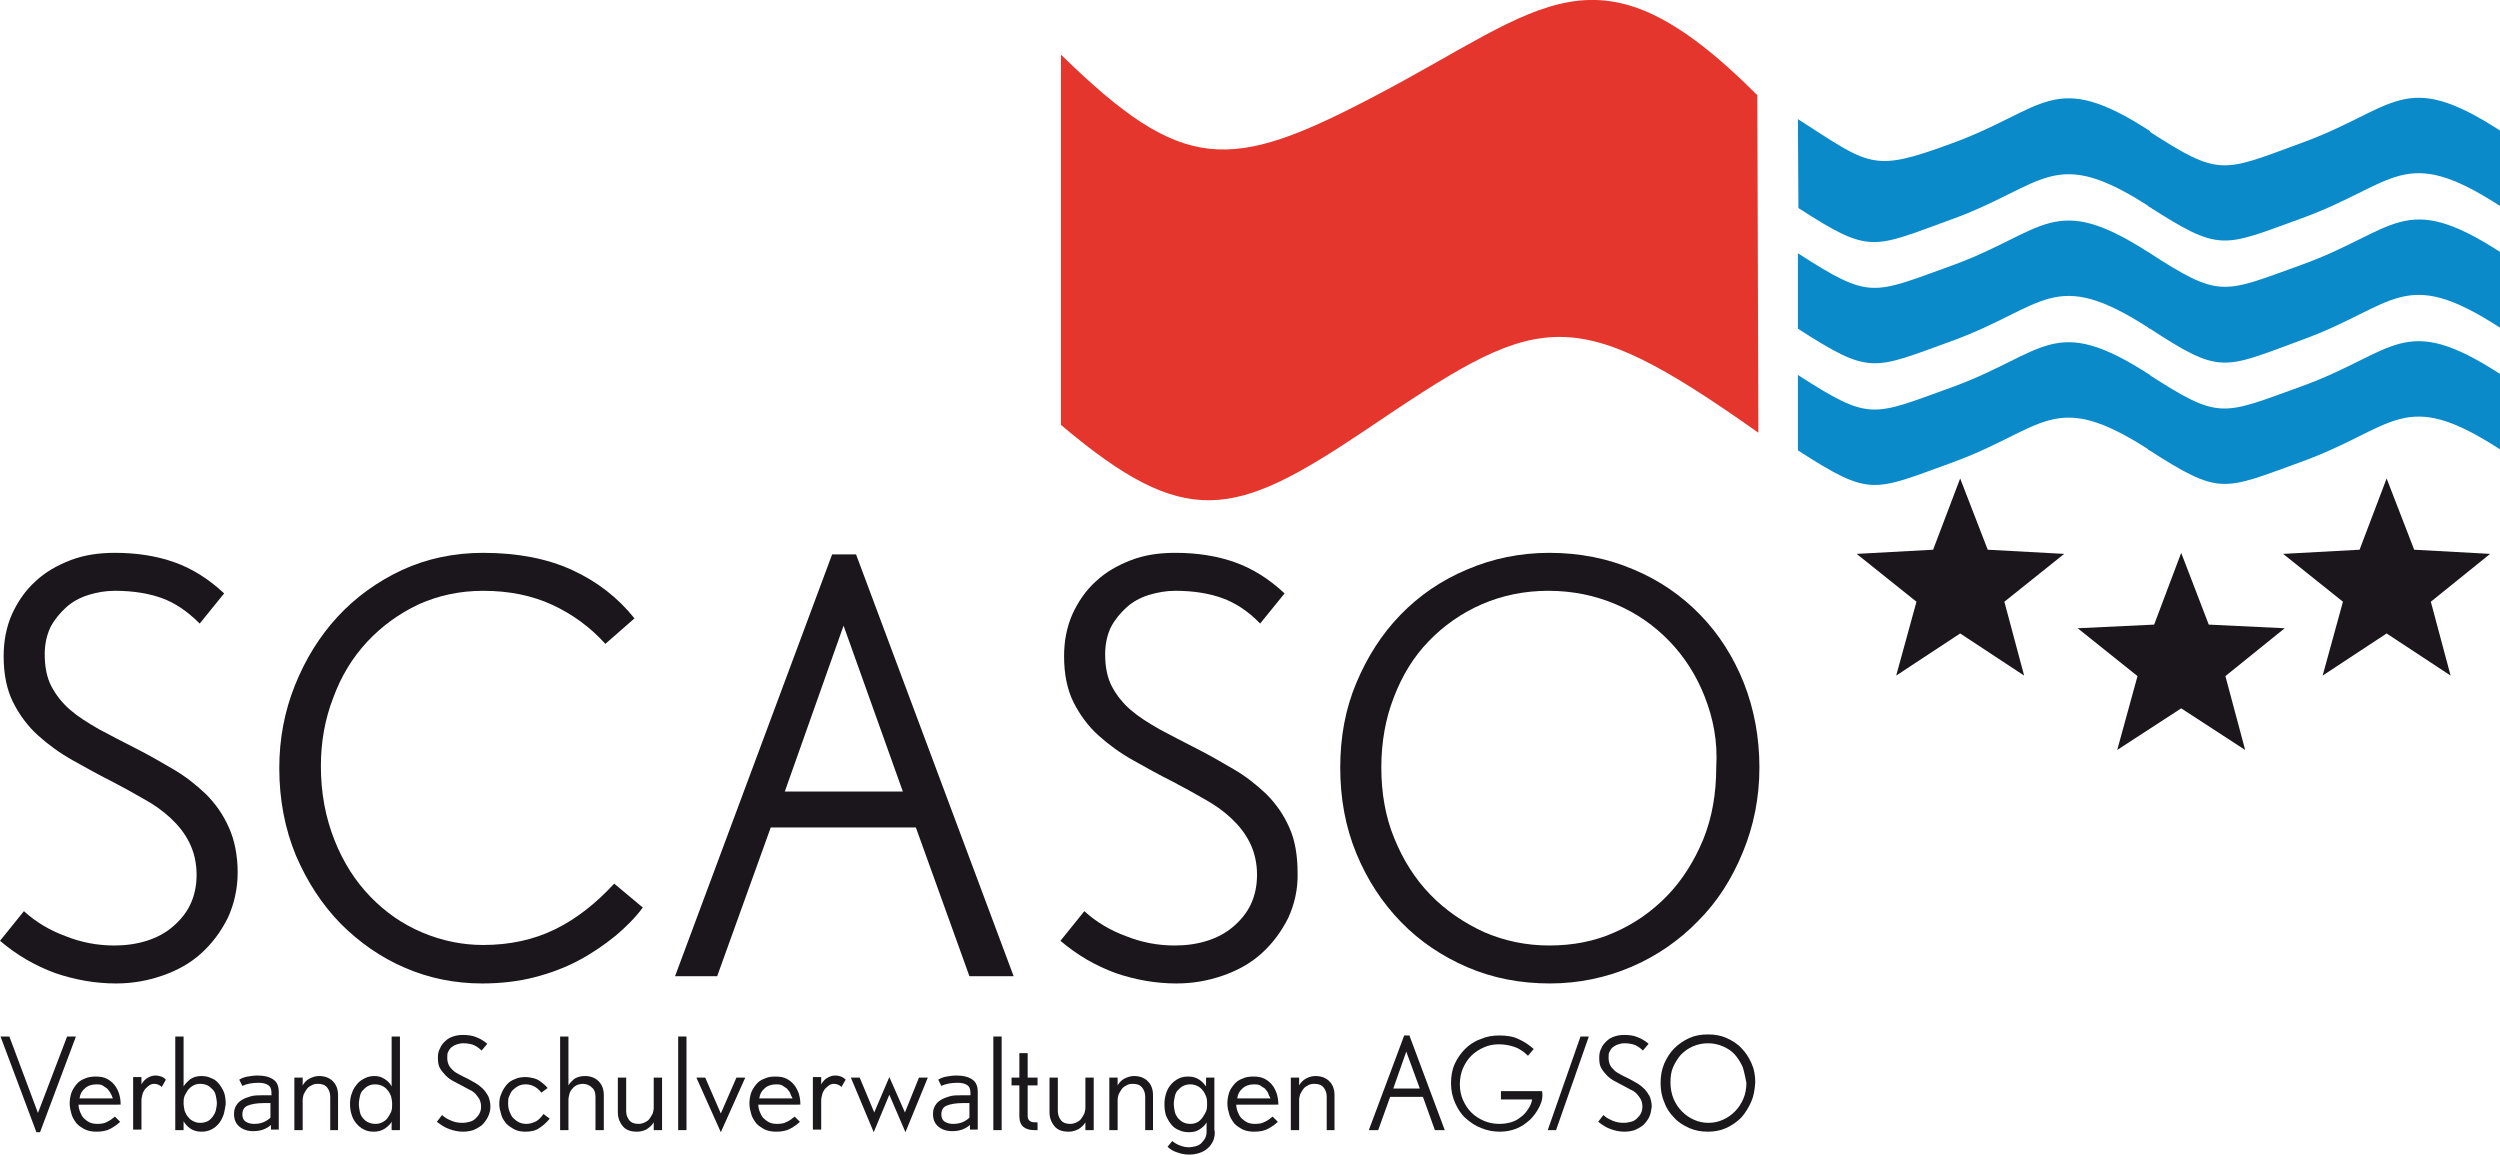
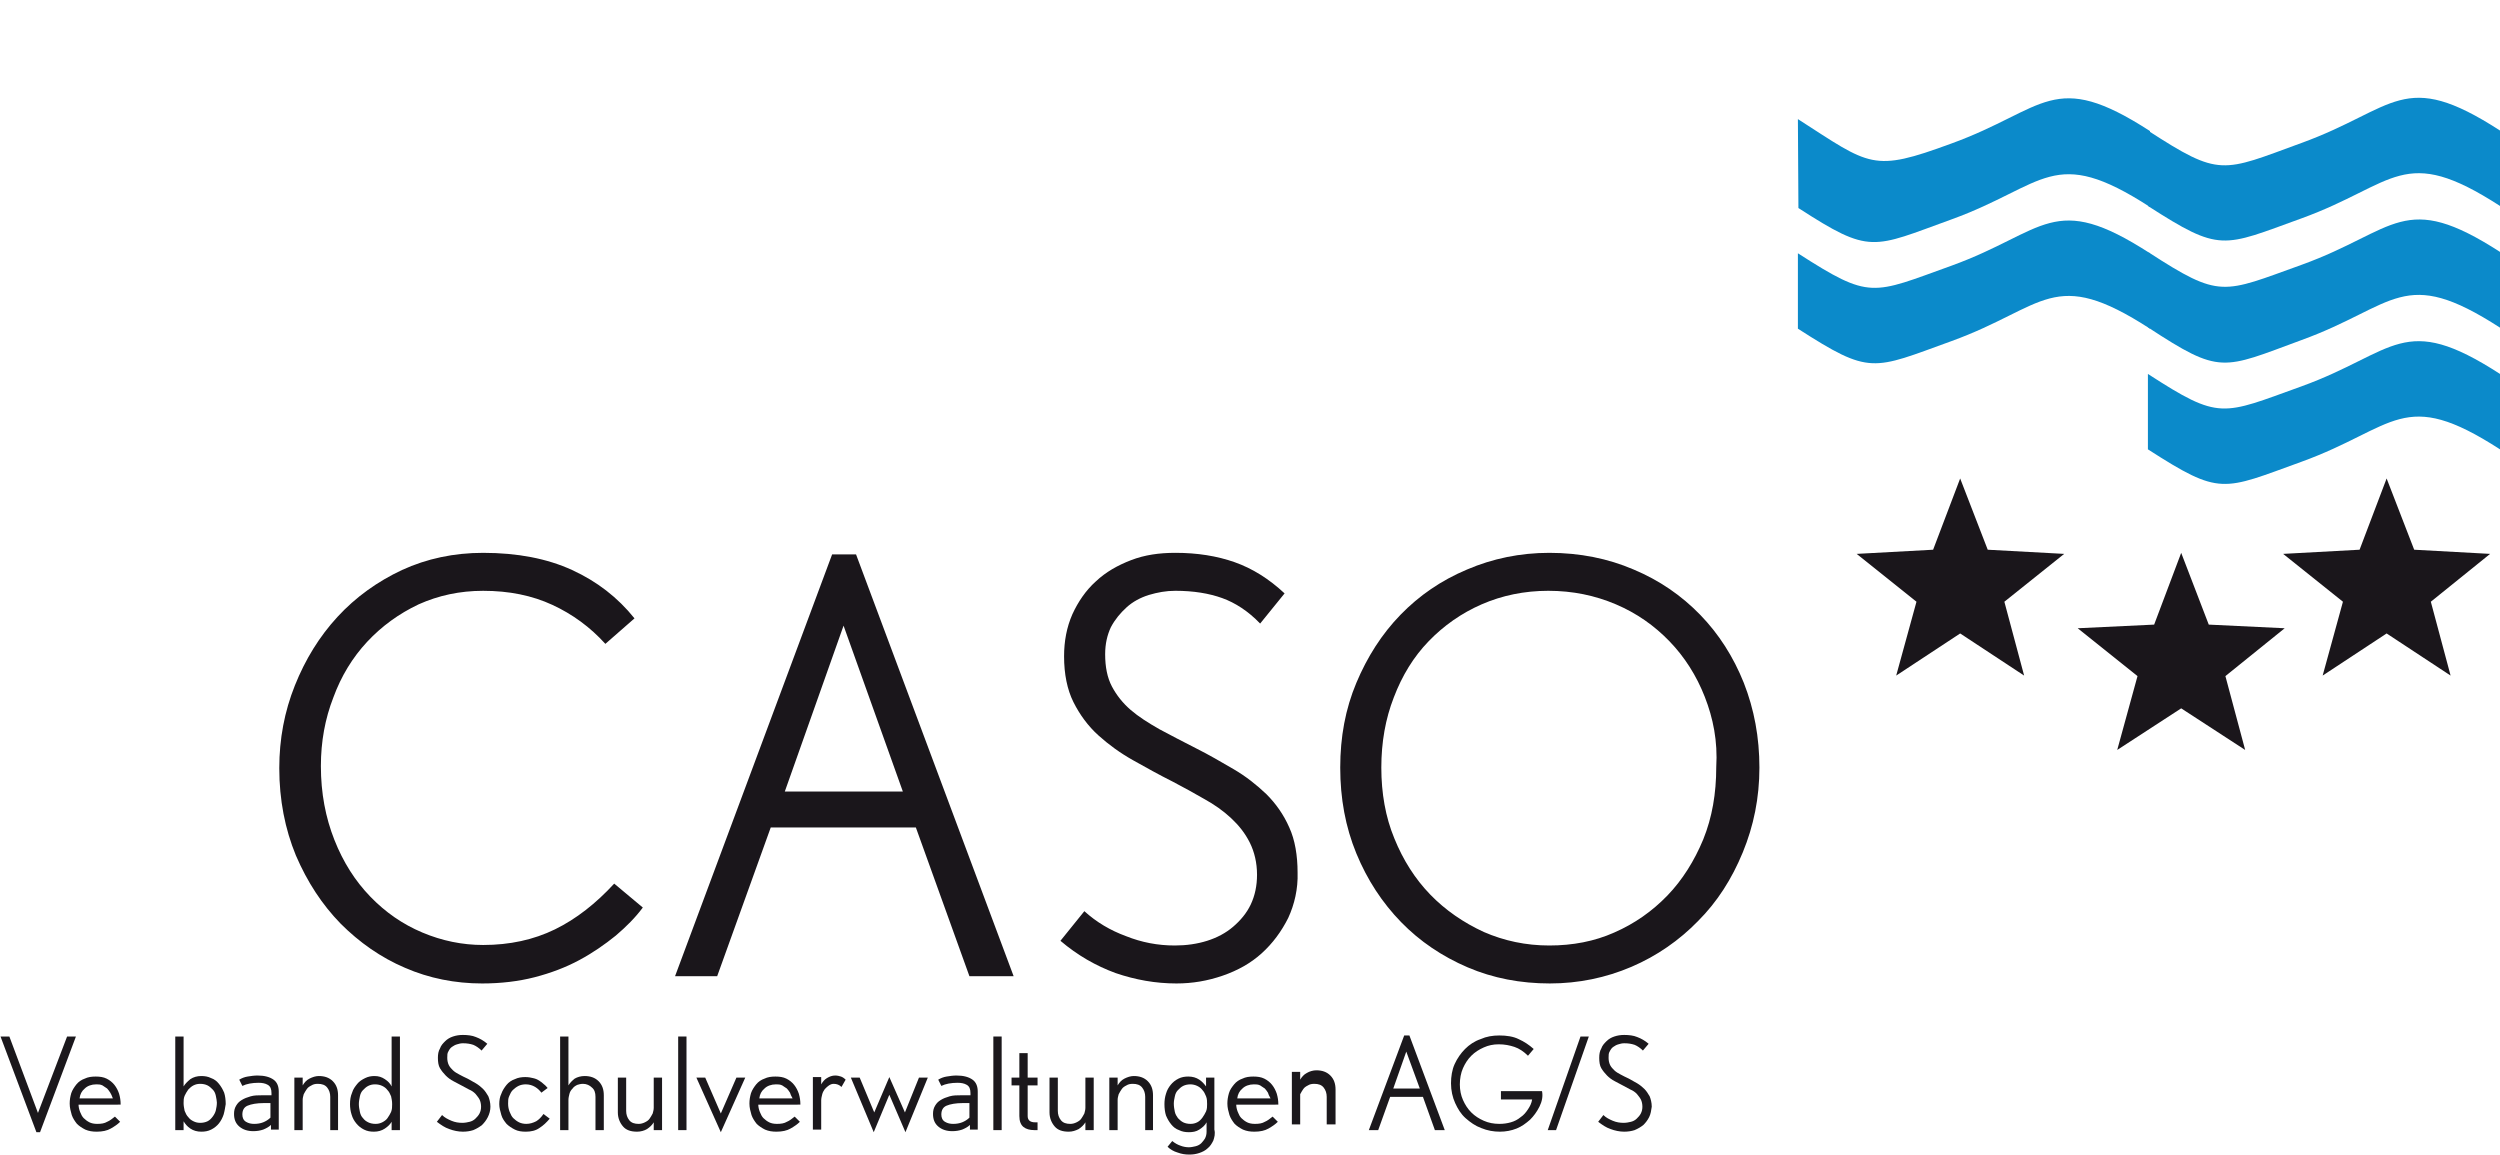
<svg xmlns="http://www.w3.org/2000/svg" version="1.1" id="Ebene_1" x="0px" y="0px" viewBox="0 0 480.7 222" style="enable-background:new 0 0 480.7 222;" xml:space="preserve">
  <style type="text/css">
	.st0{fill:#1A161B;}
	.st1{fill:#E5362D;}
	.st2{fill:#0B8ACA;}
	.st3{fill:#1B181C;}
</style>
-   <path class="st0" d="M43.8,176.5c-1.3,2.6-3,4.9-5.1,6.8c-2.1,1.9-4.6,3.3-7.5,4.3c-2.9,1-5.8,1.5-8.9,1.5c-4,0-7.9-0.7-11.7-2  c-3.8-1.4-7.3-3.4-10.6-6.2l4.6-5.7c2.3,2.1,5,3.7,8,4.8c3,1.2,6.1,1.8,9.4,1.8c2.2,0,4.3-0.3,6.2-0.9c1.9-0.6,3.6-1.5,5-2.7  c1.4-1.2,2.6-2.6,3.4-4.3c0.8-1.7,1.2-3.6,1.2-5.7c0-2.3-0.5-4.4-1.4-6.2c-0.9-1.8-2.1-3.3-3.6-4.7c-1.5-1.4-3.2-2.6-5.2-3.7  c-1.9-1.1-3.9-2.2-6-3.3c-2.6-1.3-5.1-2.7-7.6-4.1c-2.5-1.4-4.7-3-6.7-4.8c-2-1.8-3.6-4-4.8-6.4c-1.2-2.4-1.8-5.4-1.8-8.8  c0-2.9,0.5-5.6,1.6-8.1c1.1-2.4,2.6-4.6,4.5-6.3c1.9-1.8,4.2-3.1,6.8-4.1c2.6-1,5.5-1.4,8.5-1.4c4.2,0,8,0.6,11.4,1.8  c3.4,1.2,6.6,3.2,9.6,6l-4.7,5.8c-2.4-2.4-4.8-4-7.3-4.9c-2.5-0.9-5.5-1.4-9-1.4c-1.8,0-3.5,0.3-5.1,0.8c-1.6,0.5-3.1,1.3-4.3,2.4  c-1.2,1.1-2.2,2.3-3,3.8c-0.7,1.5-1.1,3.2-1.1,5.2c0,2.4,0.4,4.5,1.3,6.2c0.9,1.7,2.1,3.2,3.6,4.5c1.5,1.3,3.4,2.5,5.5,3.7  c2.1,1.1,4.5,2.4,7.1,3.7c2.4,1.2,4.8,2.6,7.2,4c2.4,1.4,4.4,3,6.3,4.8c1.8,1.8,3.3,3.9,4.4,6.4c1.1,2.4,1.7,5.4,1.7,8.7  C45.7,170.9,45,173.9,43.8,176.5" />
  <path class="st0" d="M118.4,179.9c-2.1,1.7-4.4,3.3-7,4.7c-2.6,1.4-5.5,2.5-8.6,3.3c-3.1,0.8-6.5,1.2-10.1,1.2c-5.2,0-10.2-1-14.8-3  c-4.7-2-8.8-4.9-12.4-8.5c-3.6-3.7-6.4-8-8.6-13.1c-2.1-5.1-3.2-10.7-3.2-16.8c0-5.6,1-10.9,3-15.9c2-5,4.7-9.4,8.2-13.2  c3.5-3.8,7.7-6.8,12.4-9c4.8-2.2,10-3.3,15.6-3.3c6.6,0,12.3,1.1,17.1,3.3c4.8,2.2,8.8,5.3,12,9.3l-5.6,4.9  c-2.9-3.2-6.3-5.7-10.2-7.5c-3.9-1.8-8.3-2.7-13.3-2.7c-4.5,0-8.6,0.9-12.4,2.6c-3.8,1.8-7.1,4.2-9.9,7.2c-2.8,3-5,6.6-6.5,10.7  c-1.6,4.1-2.4,8.5-2.4,13.2c0,5.2,0.9,9.9,2.6,14.2c1.7,4.3,4,7.9,6.9,10.9c2.9,3,6.2,5.3,10,6.9c3.8,1.6,7.7,2.4,11.7,2.4  c5.1,0,9.7-1,13.8-3c4.1-2,7.9-5,11.4-8.8l5.5,4.6C122.2,176.4,120.4,178.2,118.4,179.9" />
  <path class="st0" d="M186.4,187.7l-10.3-28.6h-27.9l-10.3,28.6h-8.1l30.2-81.1h4.6l30.3,81.1H186.4z M162.2,120.3l-11.3,31.9h22.7  L162.2,120.3z" />
  <path class="st0" d="M247.7,176.5c-1.3,2.6-3,4.9-5.1,6.8c-2.1,1.9-4.6,3.3-7.5,4.3c-2.9,1-5.8,1.5-8.9,1.5c-4,0-7.9-0.7-11.7-2  c-3.8-1.4-7.3-3.4-10.6-6.2l4.6-5.7c2.3,2.1,5,3.7,8,4.8c3,1.2,6.1,1.8,9.4,1.8c2.2,0,4.3-0.3,6.2-0.9c1.9-0.6,3.6-1.5,5-2.7  c1.4-1.2,2.6-2.6,3.4-4.3c0.8-1.7,1.2-3.6,1.2-5.7c0-2.3-0.5-4.4-1.4-6.2c-0.9-1.8-2.1-3.3-3.6-4.7c-1.5-1.4-3.2-2.6-5.2-3.7  c-1.9-1.1-3.9-2.2-6-3.3c-2.6-1.3-5.1-2.7-7.6-4.1c-2.5-1.4-4.7-3-6.7-4.8c-2-1.8-3.6-4-4.8-6.4c-1.2-2.4-1.8-5.4-1.8-8.8  c0-2.9,0.5-5.6,1.6-8.1c1.1-2.4,2.6-4.6,4.5-6.3c1.9-1.8,4.2-3.1,6.8-4.1c2.6-1,5.4-1.4,8.5-1.4c4.2,0,8,0.6,11.4,1.8  c3.4,1.2,6.6,3.2,9.6,6l-4.7,5.8c-2.3-2.4-4.8-4-7.3-4.9c-2.5-0.9-5.5-1.4-9-1.4c-1.8,0-3.4,0.3-5.1,0.8c-1.6,0.5-3.1,1.3-4.3,2.4  c-1.2,1.1-2.2,2.3-3,3.8c-0.7,1.5-1.1,3.2-1.1,5.2c0,2.4,0.4,4.5,1.3,6.2c0.9,1.7,2.1,3.2,3.6,4.5c1.5,1.3,3.4,2.5,5.5,3.7  c2.1,1.1,4.5,2.4,7.1,3.7c2.4,1.2,4.8,2.6,7.2,4c2.4,1.4,4.4,3,6.3,4.8c1.8,1.8,3.3,3.9,4.4,6.4c1.1,2.4,1.6,5.4,1.6,8.7  C249.6,170.9,248.9,173.9,247.7,176.5" />
  <path class="st0" d="M335.1,163.9c-2.1,5.1-4.9,9.5-8.6,13.2c-3.6,3.7-7.9,6.7-12.8,8.8c-4.9,2.1-10.2,3.2-15.7,3.2  c-5.6,0-10.9-1-15.8-3.1c-4.9-2.1-9.2-5-12.8-8.7c-3.6-3.7-6.5-8.1-8.6-13.2c-2.1-5.1-3.1-10.6-3.1-16.5c0-5.9,1-11.3,3.1-16.3  c2.1-5,4.9-9.4,8.5-13.1c3.6-3.7,7.8-6.6,12.8-8.7c4.9-2.1,10.2-3.2,15.8-3.2c5.9,0,11.3,1.1,16.2,3.2c5,2.1,9.2,5,12.8,8.7  c3.6,3.7,6.4,8.1,8.4,13.1c2,5.1,3,10.5,3,16.3C338.3,153.4,337.2,158.8,335.1,163.9 M327.8,134c-1.6-4.1-3.9-7.7-6.8-10.7  c-2.9-3-6.3-5.4-10.3-7.1c-4-1.7-8.3-2.6-13-2.6c-4.6,0-8.9,0.9-12.8,2.6c-3.9,1.7-7.3,4.1-10.2,7.1c-2.9,3-5.1,6.6-6.7,10.8  c-1.6,4.1-2.4,8.6-2.4,13.5c0,4.9,0.8,9.5,2.5,13.6c1.7,4.2,4,7.8,6.9,10.8c2.9,3,6.4,5.4,10.3,7.2c3.9,1.7,8.1,2.6,12.6,2.6  c4.5,0,8.7-0.8,12.5-2.5c3.9-1.7,7.3-4.1,10.2-7.1c2.9-3,5.2-6.7,6.9-10.8c1.7-4.2,2.5-8.8,2.5-13.9  C330.3,142.5,329.4,138.1,327.8,134" />
-   <path class="st1" d="M338.1,83.2c-36.8-26-42.2-23-76-0.2C237.3,99.6,228,102,204,81.7c0-23.8,0-47.5,0-71.2  c23.5,23,32.5,22.6,60.3,8c32.9-17.2,42.7-31.1,73.6-0.2C338,40,338,61.4,338.1,83.2" />
  <polygon class="st0" points="458.9,92 464.2,105.7 478.8,106.5 467.4,115.7 471.2,129.9 458.9,121.8 446.6,129.9 450.5,115.7   439,106.5 453.7,105.7 " />
  <polygon class="st0" points="419.4,106.3 424.7,120.1 439.3,120.8 427.9,130 431.7,144.2 419.4,136.2 407.1,144.2 411,130   399.5,120.8 414.2,120.1 " />
  <polygon class="st0" points="376.9,92 382.2,105.7 396.9,106.5 385.4,115.7 389.2,129.9 376.9,121.8 364.6,129.9 368.5,115.7   357,106.5 371.7,105.7 " />
  <path class="st2" d="M413.4,39.8c-18.7-12.1-20-4.2-38.2,2.4C360,47.7,359.7,49,345.8,40c0-5.8-0.1-11.2-0.1-17.1  c14,9,14.3,10.3,29.5,4.7c18.2-6.6,19.5-14.5,38.2-2.4V39.8z" />
  <path class="st2" d="M480.7,39.6c-18.7-12.1-20-4.2-38.2,2.4c-15.2,5.5-15.5,6.6-29.5-2.4V25.1c13.9,9,14.2,8,29.5,2.4  c18.2-6.6,19.5-14.5,38.2-2.4V39.6z" />
  <path class="st2" d="M413.4,63.2c-18.7-12.1-20-4.2-38.2,2.4c-15.2,5.5-15.5,6.6-29.5-2.4V48.7c14,9,14.2,7.9,29.5,2.4  c18.2-6.6,19.5-14.5,38.2-2.4V63.2z" />
  <path class="st2" d="M480.7,63c-18.7-12.1-20-4.2-38.2,2.4C427.3,71,427,72.1,413.1,63V48.5c13.9,9,14.2,7.9,29.5,2.4  c18.2-6.6,19.5-14.5,38.2-2.4V63z" />
-   <path class="st2" d="M413.4,86.6c-18.7-12.1-20-4.2-38.2,2.4c-15.2,5.5-15.5,6.6-29.5-2.4V72.1c14,9,14.2,7.9,29.5,2.4  c18.2-6.6,19.5-14.5,38.2-2.4V86.6z" />
  <path class="st2" d="M480.7,86.4c-18.7-12.1-20-4.2-38.2,2.4c-15.2,5.5-15.5,6.6-29.5-2.4V71.9c13.9,9,14.2,7.9,29.5,2.4  c18.2-6.6,19.5-14.5,38.2-2.4V86.4z" />
  <polygon class="st3" points="7.7,217.7 7,217.7 0.1,199.3 1.8,199.3 7.3,214 12.9,199.3 14.6,199.3 " />
  <path class="st3" d="M15.1,212.3c0,0.5,0.1,1,0.3,1.5c0.2,0.5,0.4,0.9,0.7,1.2s0.7,0.6,1.1,0.8c0.4,0.2,0.9,0.3,1.5,0.3  c0.8,0,1.4-0.1,1.9-0.4c0.5-0.2,1-0.6,1.5-1l1,1c-0.5,0.5-1.1,0.9-1.8,1.3c-0.7,0.4-1.6,0.6-2.7,0.6c-0.8,0-1.5-0.1-2.2-0.4  c-0.6-0.3-1.2-0.7-1.6-1.1c-0.4-0.5-0.8-1.1-1-1.7c-0.2-0.7-0.4-1.4-0.4-2.2c0-0.7,0.1-1.3,0.3-2c0.2-0.6,0.6-1.2,1-1.7  c0.4-0.5,1-0.9,1.6-1.1c0.6-0.3,1.3-0.4,2.1-0.4c0.8,0,1.5,0.1,2.1,0.4c0.6,0.3,1.1,0.7,1.5,1.2c0.4,0.5,0.7,1.1,0.9,1.7  c0.2,0.7,0.3,1.3,0.3,2.1H15.1z M21.2,210.1c-0.2-0.3-0.4-0.6-0.6-0.8c-0.3-0.2-0.6-0.4-0.9-0.6c-0.4-0.2-0.8-0.2-1.2-0.2  c-0.9,0-1.7,0.3-2.2,0.8c-0.6,0.5-0.9,1.1-1,1.9h6.4C21.5,210.7,21.4,210.4,21.2,210.1" />
-   <path class="st3" d="M31.1,209c-0.4-0.4-0.9-0.6-1.5-0.6c-0.3,0-0.6,0.1-0.9,0.3c-0.3,0.2-0.5,0.4-0.8,0.7c-0.2,0.3-0.4,0.6-0.5,1  c-0.1,0.4-0.2,0.8-0.2,1.2v5.6h-1.6v-10.1h1.6v1.4c0.3-0.5,0.6-0.9,1.1-1.2c0.5-0.3,1-0.5,1.6-0.5c0.4,0,0.8,0.1,1.1,0.2  c0.3,0.1,0.6,0.3,0.9,0.6L31.1,209z" />
  <path class="st3" d="M43,214.3c-0.2,0.6-0.5,1.2-0.9,1.7c-0.4,0.5-0.9,0.9-1.5,1.2c-0.6,0.3-1.2,0.4-1.9,0.4c-0.8,0-1.5-0.2-2.1-0.6  c-0.6-0.4-1-0.9-1.3-1.4l0,1.7h-1.6v-18h1.6v9.6c0.3-0.5,0.7-0.9,1.3-1.4c0.6-0.4,1.3-0.6,2.1-0.6c0.7,0,1.3,0.1,1.9,0.4  c0.6,0.2,1.1,0.6,1.5,1.1c0.4,0.5,0.7,1,1,1.7c0.2,0.6,0.3,1.4,0.3,2.2C43.3,212.9,43.2,213.6,43,214.3 M41.5,210.7  c-0.1-0.5-0.3-0.9-0.6-1.2c-0.3-0.3-0.6-0.6-1-0.8c-0.4-0.2-0.9-0.3-1.4-0.3c-0.5,0-0.9,0.1-1.3,0.3c-0.4,0.2-0.7,0.5-1,0.8  c-0.3,0.4-0.5,0.8-0.7,1.2c-0.2,0.5-0.2,0.9-0.2,1.4c0,0.5,0.1,1,0.2,1.5c0.2,0.5,0.4,0.9,0.7,1.2c0.3,0.4,0.6,0.6,1,0.8  c0.4,0.2,0.8,0.3,1.3,0.3c0.5,0,1-0.1,1.4-0.3c0.4-0.2,0.7-0.5,1-0.9c0.3-0.4,0.5-0.8,0.6-1.2c0.1-0.5,0.2-0.9,0.2-1.5  C41.7,211.7,41.6,211.2,41.5,210.7" />
  <path class="st3" d="M52.1,217.3v-1c-0.4,0.4-1,0.7-1.5,0.9c-0.6,0.2-1.2,0.3-1.9,0.3c-1.1,0-2-0.3-2.7-0.9c-0.7-0.6-1-1.4-1-2.4  c0-0.6,0.1-1.1,0.4-1.6c0.3-0.5,0.6-0.8,1.1-1.1c0.5-0.3,1-0.5,1.7-0.7s1.4-0.2,2.2-0.2h1.8v-0.4c0-0.8-0.2-1.3-0.7-1.6  c-0.5-0.3-1.1-0.4-1.8-0.4c-1.2,0-2.3,0.2-3.1,0.6l-0.6-1.2c0.5-0.3,1-0.5,1.6-0.6c0.6-0.1,1.3-0.2,1.9-0.2c1.4,0,2.4,0.3,3.1,0.8  c0.7,0.5,1,1.3,1,2.3v7.3H52.1z M52.1,212.1h-1.4c-1.3,0-2.4,0.2-3.1,0.5c-0.7,0.3-1,0.9-1,1.7c0,0.6,0.2,1.1,0.7,1.4  c0.5,0.3,1,0.4,1.6,0.4c0.6,0,1.2-0.1,1.7-0.3c0.5-0.2,1-0.5,1.4-0.9V212.1z" />
  <path class="st3" d="M63.5,217.3v-6.4c0-0.7-0.2-1.3-0.6-1.8c-0.4-0.5-1-0.7-1.8-0.7c-0.5,0-0.9,0.1-1.2,0.3  c-0.4,0.2-0.7,0.4-0.9,0.7c-0.2,0.3-0.4,0.6-0.6,1c-0.1,0.4-0.2,0.7-0.2,1.1v5.8h-1.6v-10.1h1.6v1.5c0.3-0.5,0.7-1,1.3-1.3  c0.6-0.3,1.2-0.5,1.8-0.5c1.1,0,2,0.3,2.7,1c0.7,0.7,1,1.6,1,2.7v6.7H63.5z" />
  <path class="st3" d="M75.3,217.3v-1.6c-0.3,0.5-0.7,0.9-1.3,1.3c-0.6,0.4-1.3,0.6-2.1,0.6c-0.7,0-1.3-0.1-1.9-0.4  c-0.6-0.3-1.1-0.7-1.5-1.2c-0.4-0.5-0.7-1-0.9-1.7c-0.2-0.6-0.3-1.3-0.3-2c0-0.8,0.1-1.5,0.4-2.2c0.2-0.7,0.6-1.2,1-1.7  c0.4-0.5,0.9-0.8,1.5-1.1c0.6-0.3,1.2-0.4,1.8-0.4c0.8,0,1.4,0.2,2,0.6c0.6,0.4,1,0.8,1.3,1.4v-9.6h1.6v18H75.3z M75.2,210.8  c-0.2-0.5-0.4-0.9-0.7-1.2c-0.3-0.4-0.6-0.6-1-0.8c-0.4-0.2-0.9-0.3-1.4-0.3c-0.5,0-0.9,0.1-1.3,0.3c-0.4,0.2-0.7,0.5-1,0.8  c-0.3,0.3-0.5,0.7-0.6,1.2c-0.1,0.5-0.2,1-0.2,1.5c0,0.5,0.1,1,0.2,1.5c0.1,0.5,0.3,0.9,0.6,1.2c0.3,0.4,0.6,0.6,1,0.8  c0.4,0.2,0.9,0.3,1.4,0.3c0.5,0,0.9-0.1,1.3-0.3c0.4-0.2,0.8-0.5,1-0.8c0.3-0.4,0.5-0.8,0.7-1.2c0.2-0.5,0.2-1,0.2-1.5  C75.4,211.7,75.3,211.3,75.2,210.8" />
  <path class="st3" d="M93.8,214.8c-0.3,0.6-0.7,1.1-1.1,1.5c-0.5,0.4-1,0.7-1.7,1c-0.6,0.2-1.3,0.3-2,0.3c-0.9,0-1.8-0.2-2.6-0.5  c-0.9-0.3-1.6-0.8-2.4-1.4l1-1.3c0.5,0.5,1.1,0.8,1.8,1.1c0.7,0.3,1.4,0.4,2.1,0.4c0.5,0,1-0.1,1.4-0.2c0.4-0.1,0.8-0.3,1.1-0.6  c0.3-0.3,0.6-0.6,0.8-1c0.2-0.4,0.3-0.8,0.3-1.3c0-0.5-0.1-1-0.3-1.4c-0.2-0.4-0.5-0.7-0.8-1.1c-0.3-0.3-0.7-0.6-1.2-0.8  c-0.4-0.2-0.9-0.5-1.3-0.7c-0.6-0.3-1.1-0.6-1.7-0.9c-0.6-0.3-1.1-0.7-1.5-1.1c-0.4-0.4-0.8-0.9-1.1-1.4c-0.3-0.5-0.4-1.2-0.4-2  c0-0.7,0.1-1.3,0.4-1.8c0.2-0.6,0.6-1,1-1.4c0.4-0.4,0.9-0.7,1.5-0.9c0.6-0.2,1.2-0.3,1.9-0.3c0.9,0,1.8,0.1,2.5,0.4  c0.8,0.3,1.5,0.7,2.2,1.3l-1.1,1.3c-0.5-0.5-1.1-0.9-1.6-1.1c-0.6-0.2-1.2-0.3-2-0.3c-0.4,0-0.8,0.1-1.1,0.2c-0.4,0.1-0.7,0.3-1,0.5  c-0.3,0.2-0.5,0.5-0.7,0.9c-0.2,0.3-0.2,0.7-0.2,1.2c0,0.5,0.1,1,0.3,1.4c0.2,0.4,0.5,0.7,0.8,1c0.3,0.3,0.8,0.6,1.2,0.8  c0.5,0.3,1,0.5,1.6,0.8c0.5,0.3,1.1,0.6,1.6,0.9c0.5,0.3,1,0.7,1.4,1.1c0.4,0.4,0.7,0.9,1,1.4c0.2,0.5,0.4,1.2,0.4,2  C94.3,213.5,94.1,214.2,93.8,214.8" />
  <path class="st3" d="M103.7,216.9c-0.7,0.5-1.6,0.7-2.6,0.7c-0.8,0-1.5-0.1-2.1-0.4c-0.6-0.3-1.2-0.7-1.6-1.1c-0.4-0.5-0.8-1-1-1.7  c-0.2-0.7-0.4-1.4-0.4-2.1c0-0.7,0.1-1.4,0.4-2c0.2-0.6,0.6-1.2,1-1.7c0.4-0.5,1-0.9,1.6-1.1c0.6-0.3,1.3-0.4,2-0.4  c0.6,0,1.1,0.1,1.5,0.2c0.5,0.1,0.9,0.3,1.2,0.5c0.3,0.2,0.6,0.4,0.9,0.7c0.3,0.2,0.5,0.5,0.7,0.7l-1.2,0.9  c-0.3-0.4-0.7-0.8-1.2-1.1c-0.5-0.3-1.1-0.5-1.8-0.5c-0.5,0-1,0.1-1.4,0.3c-0.4,0.2-0.8,0.5-1.1,0.8c-0.3,0.3-0.5,0.7-0.7,1.2  c-0.2,0.4-0.2,0.9-0.2,1.4c0,0.6,0.1,1.1,0.3,1.6c0.2,0.5,0.4,0.9,0.7,1.2c0.3,0.3,0.7,0.6,1.1,0.8c0.4,0.2,0.9,0.3,1.4,0.3  c0.7,0,1.3-0.2,1.9-0.5c0.5-0.3,1-0.8,1.4-1.4l1.2,0.9C105.1,215.8,104.5,216.4,103.7,216.9" />
  <path class="st3" d="M114.5,217.3v-6.4c0-0.8-0.2-1.4-0.7-1.8c-0.4-0.4-1-0.7-1.7-0.7c-0.4,0-0.8,0.1-1.1,0.2  c-0.4,0.2-0.7,0.4-0.9,0.7c-0.3,0.3-0.5,0.6-0.6,1c-0.1,0.4-0.2,0.8-0.2,1.2v5.8h-1.6v-18h1.6v9.4c0.3-0.5,0.7-0.9,1.2-1.3  c0.5-0.3,1.2-0.5,1.9-0.5c1.1,0,2,0.3,2.7,1c0.7,0.7,1,1.6,1,2.7v6.7H114.5z" />
  <path class="st3" d="M125.7,217.3v-1.5c-0.3,0.5-0.7,0.9-1.3,1.3c-0.5,0.3-1.2,0.5-1.9,0.5c-1.2,0-2.1-0.3-2.7-1  c-0.6-0.7-1-1.6-1-2.7v-6.7h1.6v6.4c0,0.7,0.2,1.3,0.6,1.8c0.4,0.5,1,0.7,1.8,0.7c0.4,0,0.8-0.1,1.2-0.3c0.4-0.2,0.7-0.4,0.9-0.7  c0.2-0.3,0.4-0.6,0.6-1c0.1-0.4,0.2-0.7,0.2-1.1v-5.8h1.6v10.1H125.7z" />
  <rect x="130.4" y="199.3" class="st3" width="1.6" height="18" />
  <polygon class="st3" points="138.6,217.7 133.9,207.2 135.6,207.2 138.6,214.1 141.6,207.2 143.3,207.2 " />
  <path class="st3" d="M145.8,212.3c0,0.5,0.1,1,0.3,1.5c0.2,0.5,0.4,0.9,0.7,1.2c0.3,0.3,0.7,0.6,1.1,0.8c0.4,0.2,0.9,0.3,1.5,0.3  c0.8,0,1.4-0.1,1.9-0.4c0.5-0.2,1-0.6,1.5-1l1,1c-0.5,0.5-1.1,0.9-1.8,1.3c-0.7,0.4-1.6,0.6-2.7,0.6c-0.8,0-1.5-0.1-2.2-0.4  c-0.6-0.3-1.2-0.7-1.6-1.1c-0.4-0.5-0.8-1.1-1-1.7c-0.2-0.7-0.4-1.4-0.4-2.2c0-0.7,0.1-1.3,0.3-2c0.2-0.6,0.6-1.2,1-1.7  c0.4-0.5,1-0.9,1.6-1.1c0.6-0.3,1.3-0.4,2.1-0.4c0.8,0,1.5,0.1,2.1,0.4c0.6,0.3,1.1,0.7,1.5,1.2c0.4,0.5,0.7,1.1,0.9,1.7  c0.2,0.7,0.3,1.3,0.3,2.1H145.8z M151.9,210.1c-0.2-0.3-0.4-0.6-0.6-0.8c-0.3-0.2-0.6-0.4-0.9-0.6c-0.4-0.2-0.8-0.2-1.2-0.2  c-0.9,0-1.7,0.3-2.2,0.8c-0.6,0.5-0.9,1.1-1,1.9h6.4C152.1,210.7,152,210.4,151.9,210.1" />
  <path class="st3" d="M161.8,209c-0.4-0.4-0.9-0.6-1.5-0.6c-0.3,0-0.6,0.1-0.9,0.3c-0.3,0.2-0.5,0.4-0.8,0.7c-0.2,0.3-0.4,0.6-0.5,1  c-0.1,0.4-0.2,0.8-0.2,1.2v5.6h-1.6v-10.1h1.6v1.4c0.3-0.5,0.6-0.9,1.1-1.2c0.5-0.3,1-0.5,1.6-0.5c0.4,0,0.8,0.1,1.1,0.2  c0.3,0.1,0.6,0.3,0.9,0.6L161.8,209z" />
  <polygon class="st3" points="174.1,217.7 171,210.5 168,217.7 163.6,207.2 165.3,207.2 168.1,213.9 171,207.1 174,213.9   176.7,207.2 178.4,207.2 " />
  <path class="st3" d="M186.5,217.3v-1c-0.4,0.4-1,0.7-1.5,0.9c-0.6,0.2-1.2,0.3-1.9,0.3c-1.1,0-2-0.3-2.7-0.9c-0.7-0.6-1-1.4-1-2.4  c0-0.6,0.1-1.1,0.4-1.6c0.3-0.5,0.6-0.8,1.1-1.1c0.5-0.3,1-0.5,1.7-0.7c0.7-0.2,1.4-0.2,2.2-0.2h1.8v-0.4c0-0.8-0.2-1.3-0.7-1.6  c-0.5-0.3-1.1-0.4-1.8-0.4c-1.2,0-2.3,0.2-3.1,0.6l-0.6-1.2c0.5-0.3,1-0.5,1.6-0.6c0.6-0.1,1.3-0.2,1.9-0.2c1.4,0,2.4,0.3,3.1,0.8  c0.7,0.5,1,1.3,1,2.3v7.3H186.5z M186.5,212.1h-1.4c-1.3,0-2.4,0.2-3.1,0.5c-0.7,0.3-1,0.9-1,1.7c0,0.6,0.2,1.1,0.7,1.4  c0.5,0.3,1,0.4,1.6,0.4c0.6,0,1.2-0.1,1.7-0.3c0.5-0.2,1-0.5,1.4-0.9V212.1z" />
  <rect x="191" y="199.3" class="st3" width="1.6" height="18" />
  <path class="st3" d="M199.4,217.3c-0.1,0-0.2,0-0.3,0c-0.1,0-0.2,0-0.2,0c-0.9,0-1.6-0.2-2.1-0.6c-0.5-0.4-0.8-1.1-0.8-2.1v-5.9  h-1.5v-1.5h1.5v-4.7h1.6v4.7h1.9v1.5h-1.9v5.9c0,0.8,0.5,1.2,1.4,1.2h0.5v1.5H199.4z" />
  <path class="st3" d="M208.7,217.3v-1.5c-0.3,0.5-0.7,0.9-1.3,1.3c-0.6,0.3-1.2,0.5-1.9,0.5c-1.2,0-2.1-0.3-2.7-1  c-0.6-0.7-1-1.6-1-2.7v-6.7h1.6v6.4c0,0.7,0.2,1.3,0.6,1.8c0.4,0.5,1,0.7,1.8,0.7c0.4,0,0.8-0.1,1.2-0.3c0.4-0.2,0.7-0.4,0.9-0.7  c0.2-0.3,0.4-0.6,0.6-1c0.1-0.4,0.2-0.7,0.2-1.1v-5.8h1.6v10.1H208.7z" />
  <path class="st3" d="M220.2,217.3v-6.4c0-0.7-0.2-1.3-0.6-1.8c-0.4-0.5-1-0.7-1.8-0.7c-0.5,0-0.9,0.1-1.2,0.3  c-0.4,0.2-0.7,0.4-0.9,0.7c-0.2,0.3-0.4,0.6-0.6,1c-0.1,0.4-0.2,0.7-0.2,1.1v5.8h-1.6v-10.1h1.6v1.5c0.3-0.5,0.7-1,1.3-1.3  c0.6-0.3,1.2-0.5,1.8-0.5c1.1,0,2,0.3,2.7,1c0.7,0.7,1,1.6,1,2.7v6.7H220.2z" />
  <path class="st3" d="M233.3,219.3c-0.3,0.6-0.6,1.1-1.1,1.5c-0.4,0.4-1,0.7-1.6,0.9c-0.6,0.2-1.2,0.3-1.9,0.3  c-0.8,0-1.5-0.1-2.3-0.4c-0.7-0.2-1.4-0.6-1.9-1.1l0.9-1.1c0.5,0.4,1,0.7,1.6,0.9c0.5,0.2,1.1,0.3,1.6,0.3c0.4,0,0.9-0.1,1.3-0.2  c0.4-0.1,0.8-0.3,1.1-0.6c0.3-0.3,0.5-0.6,0.7-0.9c0.2-0.4,0.3-0.8,0.3-1.3v-1.8c-0.3,0.6-0.8,1-1.4,1.4c-0.6,0.4-1.3,0.5-2,0.5  c-0.7,0-1.3-0.1-1.9-0.4c-0.6-0.2-1.1-0.6-1.5-1.1c-0.4-0.5-0.7-1-1-1.7c-0.2-0.6-0.3-1.4-0.3-2.2c0-0.7,0.1-1.4,0.3-2  c0.2-0.7,0.5-1.2,0.9-1.7c0.4-0.5,0.9-0.9,1.5-1.2c0.6-0.3,1.2-0.4,1.9-0.4c0.8,0,1.5,0.2,2.1,0.6c0.6,0.4,1,0.9,1.3,1.3v-1.7h1.6  v10C233.7,218,233.5,218.7,233.3,219.3 M231.9,210.8c-0.2-0.5-0.4-0.9-0.7-1.2c-0.3-0.4-0.6-0.6-1-0.8c-0.4-0.2-0.9-0.3-1.3-0.3  c-0.5,0-1,0.1-1.4,0.3c-0.4,0.2-0.7,0.5-1,0.8c-0.3,0.3-0.5,0.7-0.6,1.2c-0.1,0.5-0.2,0.9-0.2,1.4c0,0.6,0.1,1.1,0.2,1.6  c0.1,0.5,0.4,0.9,0.6,1.2c0.3,0.3,0.6,0.6,1,0.8c0.4,0.2,0.9,0.3,1.4,0.3c0.5,0,0.9-0.1,1.3-0.3c0.4-0.2,0.7-0.5,1-0.9  c0.3-0.4,0.5-0.8,0.7-1.2c0.2-0.5,0.2-0.9,0.2-1.4C232.1,211.8,232.1,211.3,231.9,210.8" />
  <path class="st3" d="M237.7,212.3c0,0.5,0.1,1,0.3,1.5c0.2,0.5,0.4,0.9,0.7,1.2c0.3,0.3,0.7,0.6,1.1,0.8c0.4,0.2,0.9,0.3,1.5,0.3  c0.8,0,1.4-0.1,1.9-0.4c0.5-0.2,1-0.6,1.5-1l1,1c-0.5,0.5-1.1,0.9-1.8,1.3c-0.7,0.4-1.6,0.6-2.7,0.6c-0.8,0-1.5-0.1-2.2-0.4  c-0.6-0.3-1.2-0.7-1.6-1.1c-0.4-0.5-0.8-1.1-1-1.7c-0.2-0.7-0.4-1.4-0.4-2.2c0-0.7,0.1-1.3,0.3-2s0.6-1.2,1-1.7  c0.4-0.5,1-0.9,1.6-1.1c0.6-0.3,1.3-0.4,2.1-0.4c0.8,0,1.5,0.1,2.1,0.4c0.6,0.3,1.1,0.7,1.5,1.2c0.4,0.5,0.7,1.1,0.9,1.7  c0.2,0.7,0.3,1.3,0.3,2.1H237.7z M243.8,210.1c-0.2-0.3-0.4-0.6-0.6-0.8c-0.3-0.2-0.6-0.4-0.9-0.6c-0.4-0.2-0.8-0.2-1.2-0.2  c-0.9,0-1.7,0.3-2.2,0.8c-0.6,0.5-0.9,1.1-1,1.9h6.4C244,210.7,243.9,210.4,243.8,210.1" />
-   <path class="st3" d="M255.1,217.3v-6.4c0-0.7-0.2-1.3-0.6-1.8c-0.4-0.5-1-0.7-1.8-0.7c-0.5,0-0.9,0.1-1.2,0.3  c-0.4,0.2-0.7,0.4-0.9,0.7c-0.2,0.3-0.4,0.6-0.6,1c-0.1,0.4-0.2,0.7-0.2,1.1v5.8h-1.6v-10.1h1.6v1.5c0.3-0.5,0.7-1,1.3-1.3  c0.5-0.3,1.2-0.5,1.8-0.5c1.1,0,2,0.3,2.7,1c0.7,0.7,1,1.6,1,2.7v6.7H255.1z" />
+   <path class="st3" d="M255.1,217.3v-6.4c0-0.7-0.2-1.3-0.6-1.8c-0.4-0.5-1-0.7-1.8-0.7c-0.5,0-0.9,0.1-1.2,0.3  c-0.4,0.2-0.7,0.4-0.9,0.7c-0.2,0.3-0.4,0.6-0.6,1v5.8h-1.6v-10.1h1.6v1.5c0.3-0.5,0.7-1,1.3-1.3  c0.5-0.3,1.2-0.5,1.8-0.5c1.1,0,2,0.3,2.7,1c0.7,0.7,1,1.6,1,2.7v6.7H255.1z" />
  <path class="st3" d="M275.9,217.3l-2.3-6.4h-6.3l-2.3,6.4h-1.8l6.8-18.2h1l6.8,18.2H275.9z M270.4,202.2l-2.5,7.1h5.1L270.4,202.2z" />
  <path class="st3" d="M296,212.8c-0.5,1-1.1,1.8-1.8,2.5c-0.8,0.7-1.6,1.3-2.6,1.7c-1,0.4-2.1,0.6-3.2,0.6c-1.2,0-2.4-0.2-3.6-0.7  c-1.1-0.4-2.1-1.1-3-1.9c-0.9-0.8-1.5-1.8-2-2.9c-0.5-1.1-0.8-2.4-0.8-3.8c0-1.3,0.2-2.6,0.7-3.7c0.5-1.1,1.2-2.1,2-2.9  c0.8-0.8,1.8-1.5,3-1.9c1.1-0.5,2.3-0.7,3.6-0.7c1.4,0,2.7,0.2,3.7,0.7c1.1,0.5,2,1.1,2.9,1.9l-1.1,1.3c-0.8-0.8-1.7-1.4-2.6-1.7  c-0.9-0.3-1.9-0.5-3-0.5c-1.1,0-2,0.2-2.9,0.6c-0.9,0.4-1.7,0.9-2.4,1.6c-0.7,0.7-1.2,1.5-1.6,2.4c-0.4,0.9-0.6,2-0.6,3.1  c0,1.1,0.2,2.1,0.6,3c0.4,0.9,0.9,1.7,1.6,2.4c0.7,0.7,1.5,1.2,2.4,1.6c0.9,0.4,1.9,0.6,3,0.6c0.8,0,1.5-0.1,2.2-0.3  c0.7-0.2,1.3-0.5,1.9-1c0.6-0.4,1-0.9,1.4-1.5c0.4-0.6,0.7-1.2,0.8-1.9h-6v-1.6h7.9C296.7,210.8,296.5,211.8,296,212.8" />
  <polygon class="st3" points="299.2,217.3 297.6,217.3 303.9,199.3 305.5,199.3 " />
  <path class="st3" d="M317.1,214.8c-0.3,0.6-0.7,1.1-1.1,1.5c-0.5,0.4-1,0.7-1.7,1c-0.6,0.2-1.3,0.3-2,0.3c-0.9,0-1.8-0.2-2.6-0.5  c-0.9-0.3-1.6-0.8-2.4-1.4l1-1.3c0.5,0.5,1.1,0.8,1.8,1.1c0.7,0.3,1.4,0.4,2.1,0.4c0.5,0,1-0.1,1.4-0.2c0.4-0.1,0.8-0.3,1.1-0.6  c0.3-0.3,0.6-0.6,0.8-1c0.2-0.4,0.3-0.8,0.3-1.3c0-0.5-0.1-1-0.3-1.4c-0.2-0.4-0.5-0.7-0.8-1.1c-0.3-0.3-0.7-0.6-1.2-0.8  c-0.4-0.2-0.9-0.5-1.3-0.7c-0.6-0.3-1.1-0.6-1.7-0.9c-0.6-0.3-1.1-0.7-1.5-1.1c-0.4-0.4-0.8-0.9-1.1-1.4c-0.3-0.5-0.4-1.2-0.4-2  c0-0.7,0.1-1.3,0.4-1.8c0.2-0.6,0.6-1,1-1.4c0.4-0.4,0.9-0.7,1.5-0.9c0.6-0.2,1.2-0.3,1.9-0.3c0.9,0,1.8,0.1,2.5,0.4  c0.8,0.3,1.5,0.7,2.2,1.3l-1.1,1.3c-0.5-0.5-1.1-0.9-1.6-1.1c-0.6-0.2-1.2-0.3-2-0.3c-0.4,0-0.8,0.1-1.1,0.2c-0.4,0.1-0.7,0.3-1,0.5  c-0.3,0.2-0.5,0.5-0.7,0.9c-0.2,0.3-0.2,0.7-0.2,1.2c0,0.5,0.1,1,0.3,1.4s0.5,0.7,0.8,1c0.3,0.3,0.8,0.6,1.2,0.8  c0.5,0.3,1,0.5,1.6,0.8c0.5,0.3,1.1,0.6,1.6,0.9c0.5,0.3,1,0.7,1.4,1.1c0.4,0.4,0.7,0.9,1,1.4c0.2,0.5,0.4,1.2,0.4,2  C317.5,213.5,317.4,214.2,317.1,214.8" />
-   <path class="st3" d="M336.7,211.9c-0.5,1.1-1.1,2.1-1.9,3c-0.8,0.8-1.8,1.5-2.9,2c-1.1,0.5-2.3,0.7-3.5,0.7c-1.3,0-2.4-0.2-3.6-0.7  c-1.1-0.5-2.1-1.1-2.9-2c-0.8-0.8-1.5-1.8-1.9-3c-0.5-1.1-0.7-2.4-0.7-3.7c0-1.3,0.2-2.5,0.7-3.7c0.5-1.1,1.1-2.1,1.9-2.9  c0.8-0.8,1.8-1.5,2.9-2c1.1-0.5,2.3-0.7,3.6-0.7c1.3,0,2.5,0.2,3.6,0.7c1.1,0.5,2.1,1.1,2.9,2c0.8,0.8,1.4,1.8,1.9,2.9  c0.5,1.1,0.7,2.3,0.7,3.6C337.4,209.6,337.2,210.8,336.7,211.9 M335.1,205.2c-0.4-0.9-0.9-1.7-1.5-2.4c-0.6-0.7-1.4-1.2-2.3-1.6  c-0.9-0.4-1.9-0.6-2.9-0.6c-1,0-2,0.2-2.9,0.6c-0.9,0.4-1.6,0.9-2.3,1.6c-0.6,0.7-1.1,1.5-1.5,2.4c-0.4,0.9-0.5,1.9-0.5,3  c0,1.1,0.2,2.1,0.6,3.1c0.4,0.9,0.9,1.7,1.6,2.4c0.7,0.7,1.4,1.2,2.3,1.6c0.9,0.4,1.8,0.6,2.8,0.6c1,0,1.9-0.2,2.8-0.6  c0.9-0.4,1.6-0.9,2.3-1.6c0.7-0.7,1.2-1.5,1.6-2.4c0.4-0.9,0.6-2,0.6-3.1C335.6,207.2,335.4,206.2,335.1,205.2" />
</svg>